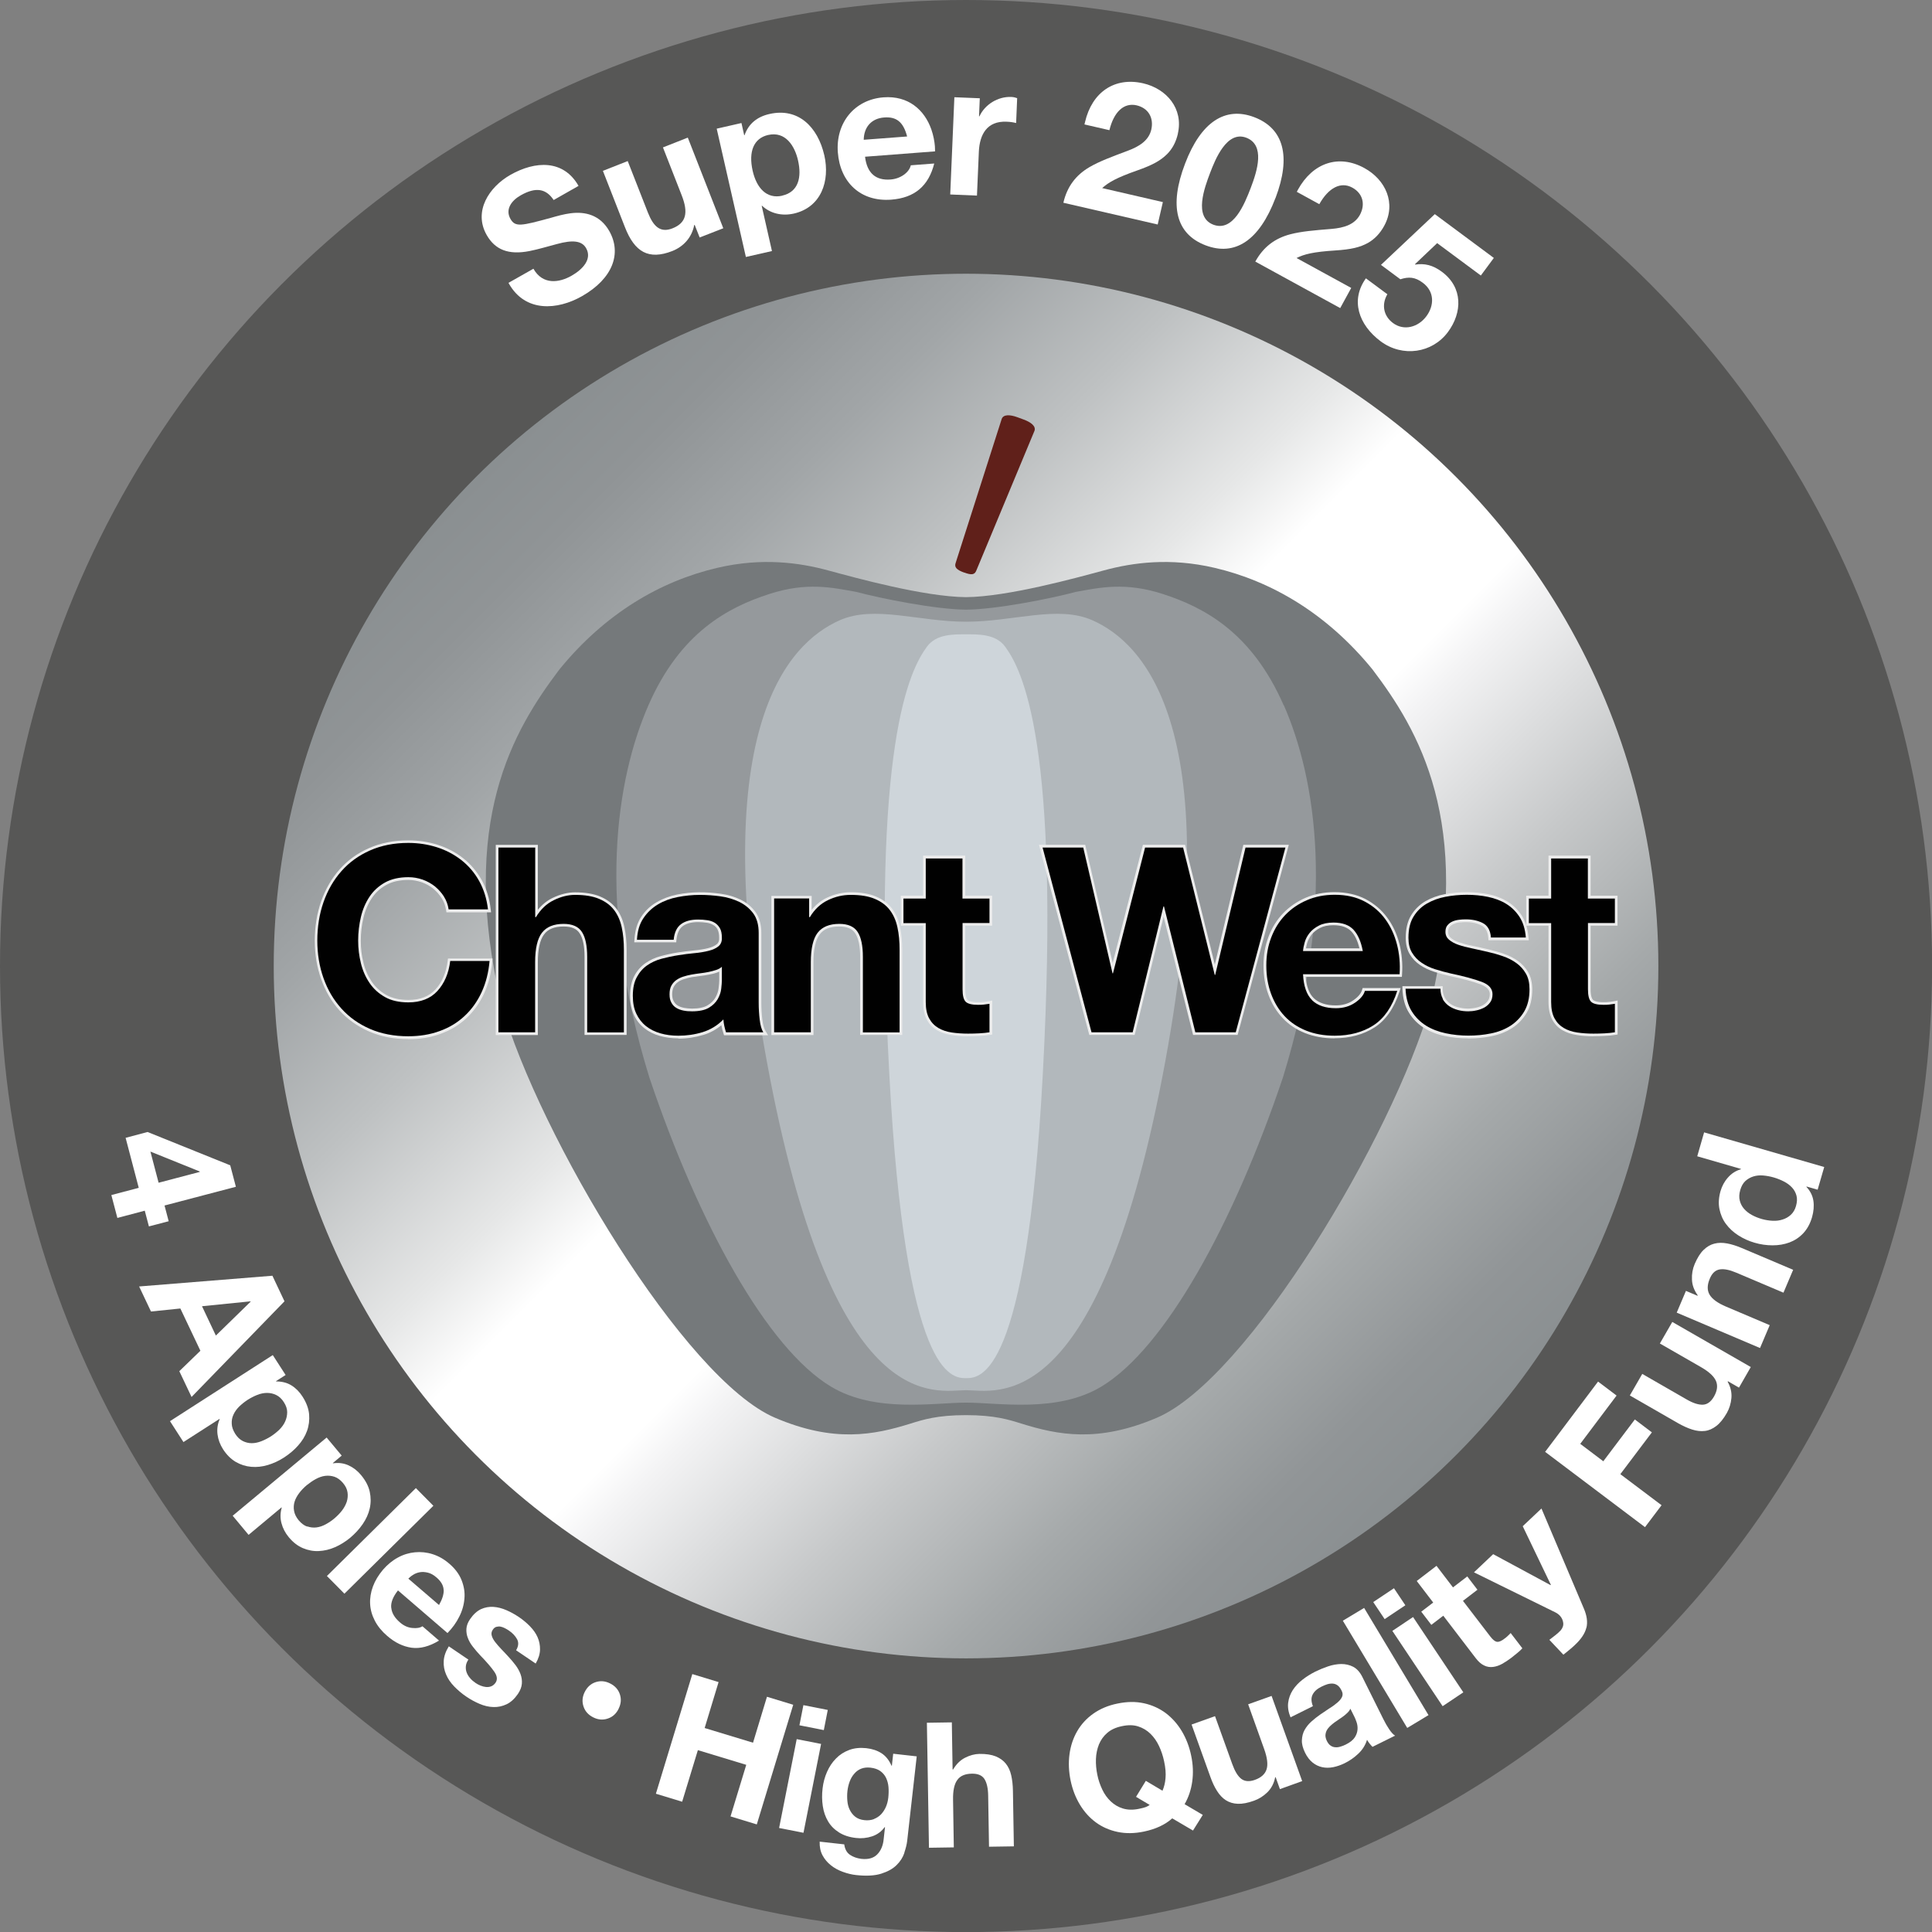
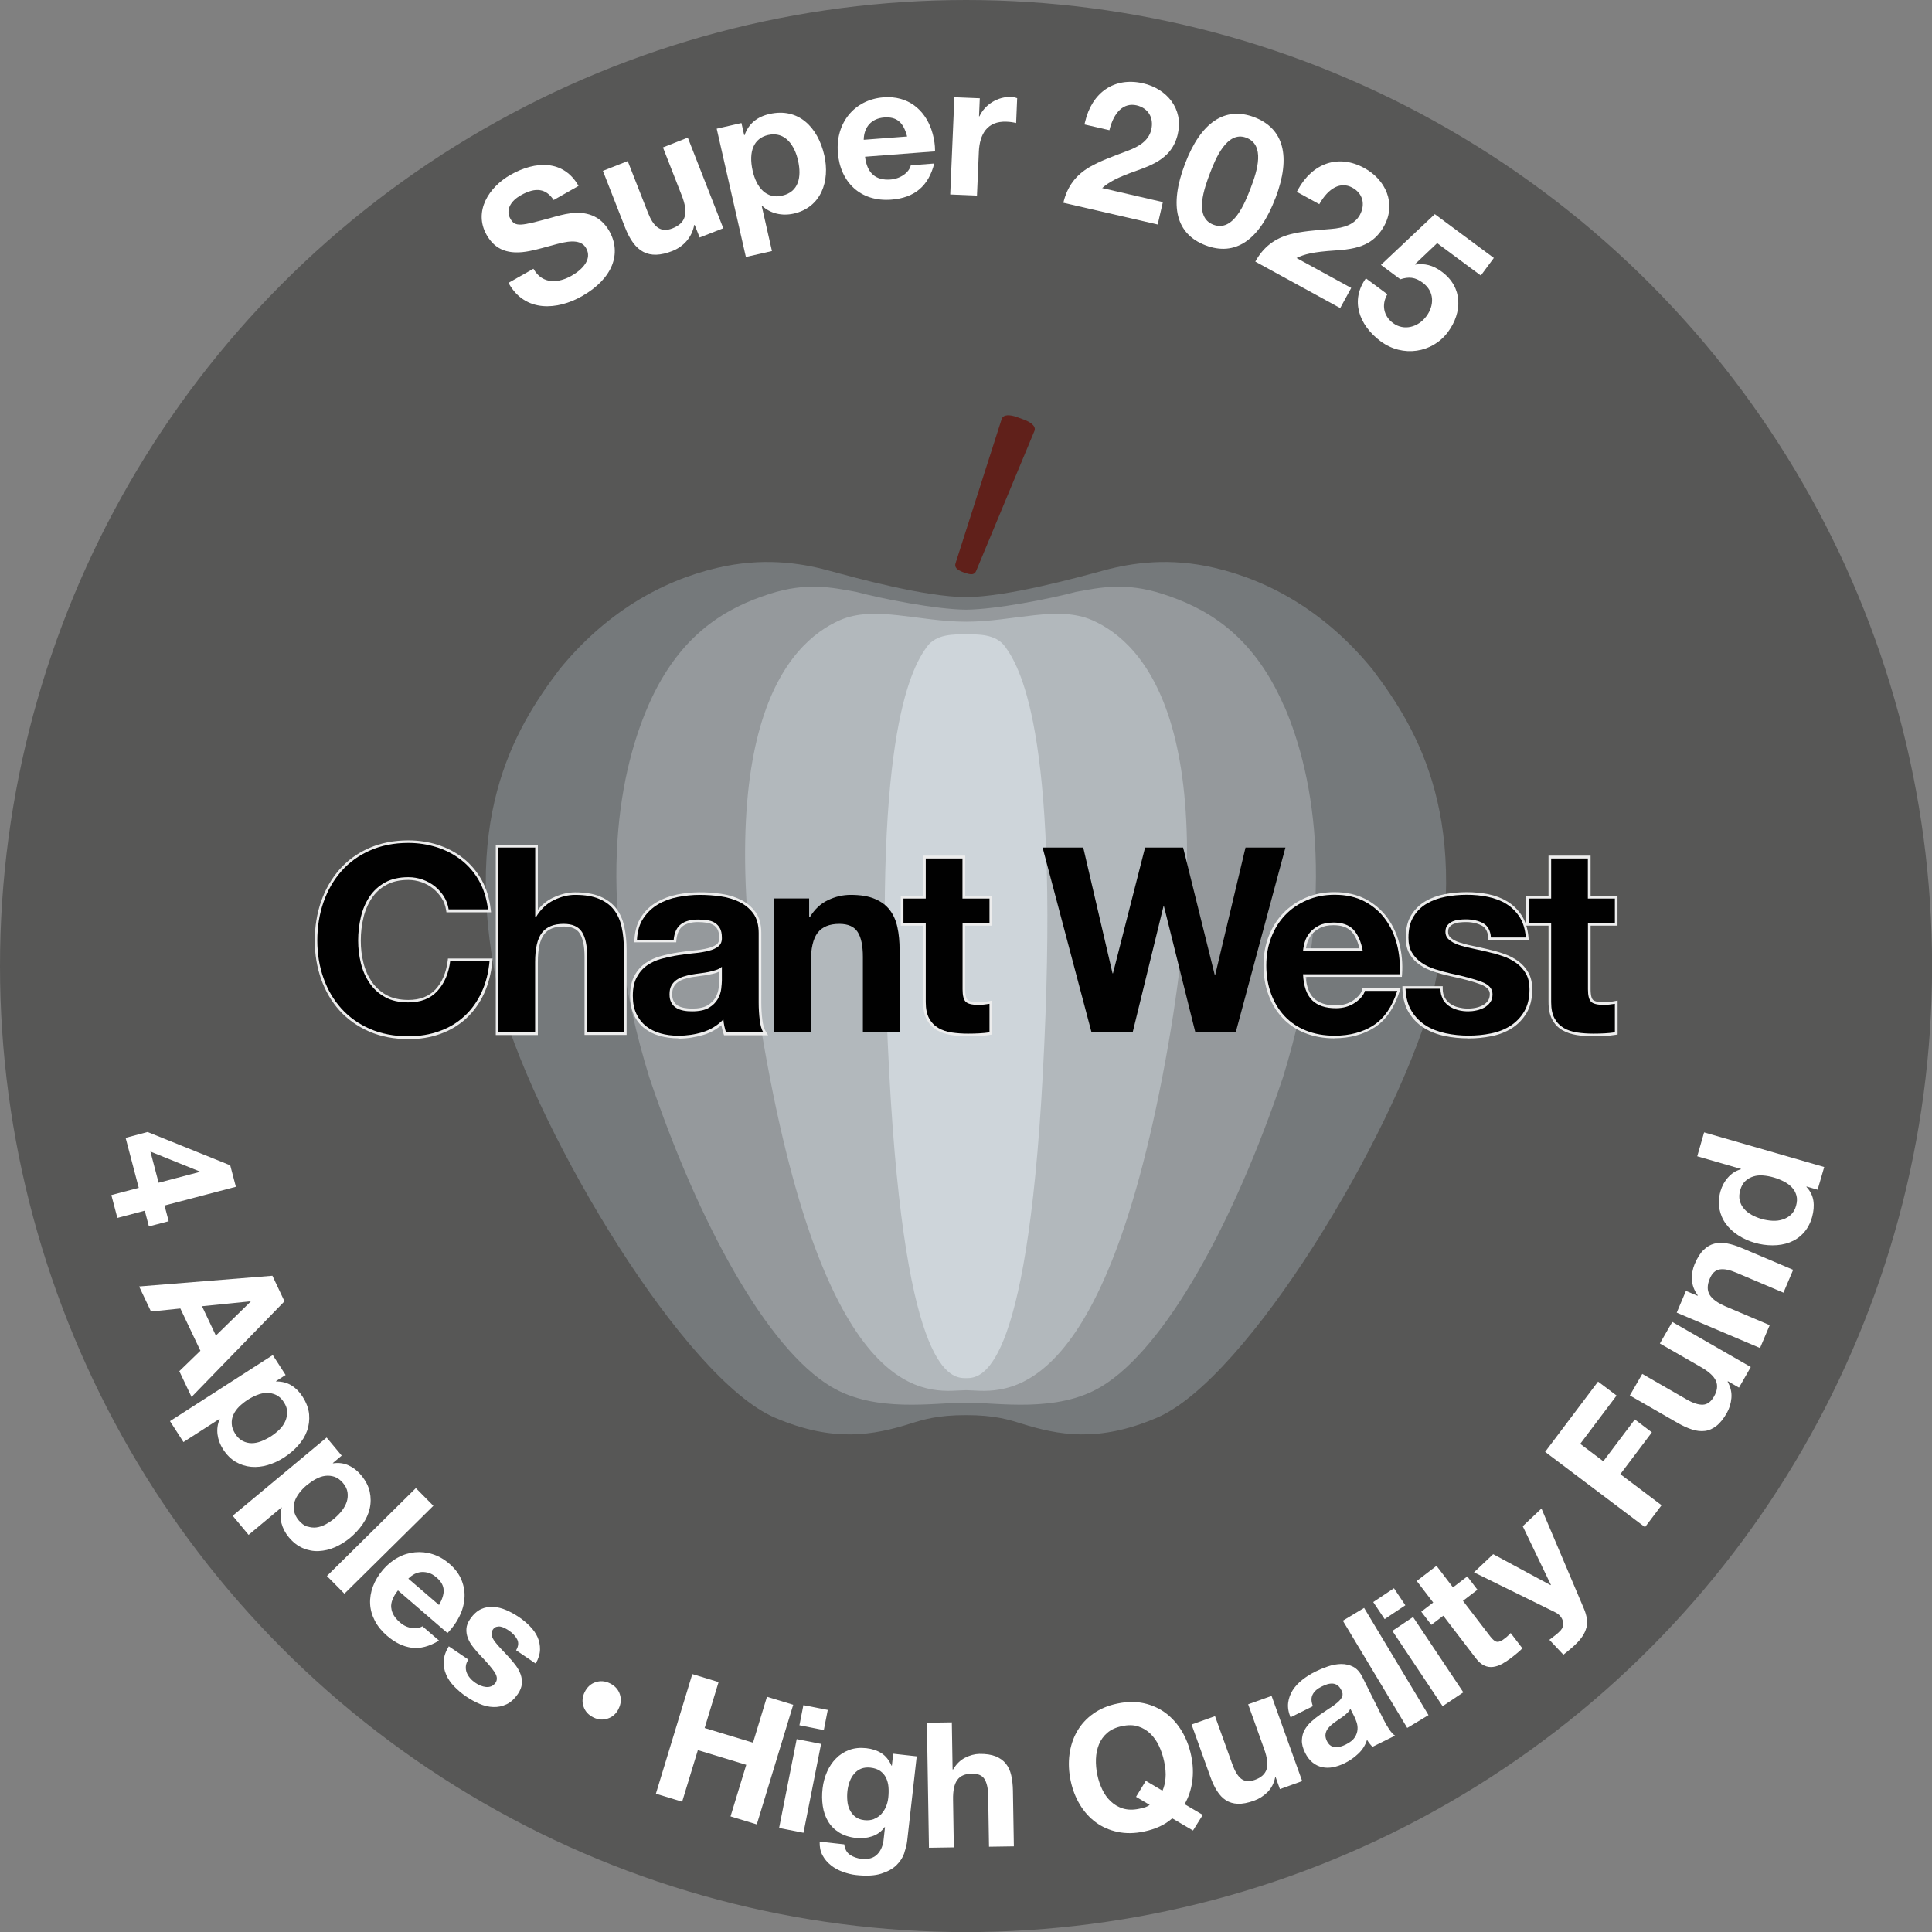
<svg xmlns="http://www.w3.org/2000/svg" id="Layer_1" viewBox="0 0 205.25 205.25">
  <rect x="0" y="0" width="205.25" height="205.25" fill="#808080" stroke="none" />
  <defs>
    <style>
      .cls-1 {
        fill: #75797b;
      }

      .cls-2 {
        fill: #fff;
      }

      .cls-3 {
        fill: #b2b8bc;
      }

      .cls-4 {
        fill: #95999c;
      }

      .cls-5 {
        fill: #60201a;
      }

      .cls-6 {
        fill: #575756;
      }

      .cls-7 {
        fill: #ededed;
      }

      .cls-8 {
        fill: #ced5da;
      }

      .cls-9 {
        fill: #010101;
      }

      .cls-10 {
        fill: url(#linear-gradient);
      }
    </style>
    <linearGradient id="linear-gradient" x1="50.62" y1="50.62" x2="154.63" y2="154.63" gradientUnits="userSpaceOnUse">
      <stop offset="0" stop-color="#8a8f91" />
      <stop offset=".07" stop-color="#909496" />
      <stop offset=".16" stop-color="#a1a5a7" />
      <stop offset=".27" stop-color="#bec1c2" />
      <stop offset=".39" stop-color="#e6e7e7" />
      <stop offset=".45" stop-color="#fff" />
      <stop offset=".57" stop-color="#fff" />
      <stop offset=".6" stop-color="#f3f3f4" />
      <stop offset=".73" stop-color="#c6c8c9" />
      <stop offset=".84" stop-color="#a5a9aa" />
      <stop offset=".93" stop-color="#919597" />
      <stop offset="1" stop-color="#8a8f91" />
    </linearGradient>
  </defs>
  <circle class="cls-6" cx="102.63" cy="102.63" r="102.63" />
-   <circle class="cls-10" cx="102.63" cy="102.63" r="73.55" />
  <path class="cls-1" d="M102.63,63.44c-4.46-.04-11.69-2.04-14.69-2.85-3.03-.82-6.99-1.37-11.71-.27-6.07,1.41-11.95,4.85-16.8,10.8-4.85,6.42-10.75,16.16-6.17,35.56,4.04,14.08,19.45,39.83,29.08,43.94,6.26,2.67,10.49,1.84,14.42.61,1.28-.4,2.8-.89,5.86-.89h0c3.06,0,4.58.49,5.86.89,3.94,1.23,8.16,2.06,14.42-.61,9.64-4.11,25.04-29.85,29.08-43.94,4.58-19.41-1.32-29.15-6.17-35.56-4.85-5.95-10.74-9.39-16.8-10.8-4.72-1.1-8.67-.55-11.71.27-3,.81-10.23,2.81-14.69,2.85" />
  <path class="cls-4" d="M136.37,74.92c-3.38-7.73-8.45-10.4-12.85-11.82-3.97-1.28-6.63-.69-9.22-.22-2.66.71-8.41,1.86-11.67,1.89h0c-3.26-.03-9.01-1.18-11.67-1.89-2.6-.47-5.25-1.06-9.22.22-4.4,1.42-9.47,4.09-12.85,11.82-3.38,7.73-5.62,21,.09,39.53,5.24,15.58,12.53,28.8,19.3,32.86,4.71,2.83,10.95,1.7,14.36,1.7h0c3.41,0,9.65,1.13,14.36-1.7,6.76-4.06,14.05-17.28,19.3-32.86,5.71-18.53,3.47-31.8.09-39.53Z" />
  <path class="cls-3" d="M102.63,147.69c3.17,0,13.81,3.15,20.85-33.26,7.16-37.04-1.99-46.14-7.44-48.54-3.68-1.62-8.38.16-13.41.16h0c-5.03,0-9.73-1.78-13.41-.16-5.44,2.4-14.59,11.49-7.44,48.54,7.03,36.41,17.67,33.26,20.85,33.26" />
  <path class="cls-5" d="M102.43,60.83h0c-.77-.28-1.08-.55-.9-1.04l4.89-15.29c.18-.49.88-.46,1.65-.18l.68.25c.77.28,1.33.71,1.15,1.2l-6.17,14.82c-.18.49-.53.52-1.3.23Z" />
  <path class="cls-8" d="M102.63,146.41c1.53,0,6.42-.12,8.15-32.22,1.9-35.27-2.2-43.03-3.99-45.48-1-1.38-2.88-1.32-4.16-1.32h0c-1.28,0-3.16-.06-4.16,1.32-1.79,2.45-5.89,10.21-3.99,45.48,1.73,32.1,6.61,32.22,8.15,32.22" />
  <g>
    <path class="cls-2" d="M13.34,120.88l2.34-.62,8.78,3.54.6,2.28-7.58,1.99.44,1.67-2.1.55-.44-1.67-2.91.77-.64-2.43,2.91-.77-1.4-5.33ZM21.21,124.45l-5.23-2.11.87,3.31,4.37-1.15v-.05Z" />
    <path class="cls-2" d="M30.23,138.24l-9.88,10.17-1.3-2.74,2.24-2.17-2.13-4.49-3.12.32-1.26-2.66,14.16-1.14,1.28,2.71ZM22.94,141.88l3.69-3.6-.02-.03-5.15.52,1.47,3.11Z" />
    <path class="cls-2" d="M30.35,146.07l-1.03.66.02.03c.61,0,1.15.13,1.62.42.47.29.86.69,1.18,1.19.41.64.64,1.26.7,1.88.05.61-.02,1.2-.22,1.76-.2.56-.52,1.08-.95,1.56-.43.49-.94.91-1.51,1.28-.54.35-1.11.61-1.71.79-.6.18-1.18.24-1.76.19-.58-.05-1.12-.22-1.64-.52-.51-.3-.96-.74-1.35-1.34-.32-.5-.52-1.03-.59-1.58-.07-.55,0-1.09.23-1.62l-.02-.03-3.83,2.46-1.43-2.22,10.92-7.02,1.36,2.11ZM25.79,153.09c.3.15.62.23.95.23.33,0,.67-.07,1.03-.21.35-.14.69-.31,1.02-.52.32-.21.62-.45.89-.71.27-.27.48-.56.62-.88.14-.31.21-.64.21-.98,0-.34-.12-.69-.35-1.05-.23-.37-.51-.62-.82-.77-.31-.15-.63-.22-.97-.22-.34,0-.68.07-1.04.21-.35.14-.7.32-1.03.53-.32.21-.62.45-.89.71-.27.27-.47.55-.61.86-.14.3-.2.62-.18.97.01.34.14.69.36,1.05.23.37.5.62.81.78Z" />
    <path class="cls-2" d="M36.3,154.64l-.94.79.02.03c.61-.09,1.16-.01,1.66.22.5.23.94.57,1.32,1.03.48.58.79,1.17.92,1.77.13.6.13,1.19,0,1.77s-.38,1.13-.75,1.67c-.37.54-.82,1.02-1.34,1.46-.5.41-1.03.74-1.6.99-.57.25-1.14.38-1.72.41s-1.14-.08-1.69-.31-1.05-.62-1.5-1.16c-.38-.46-.64-.96-.78-1.5-.14-.54-.13-1.09.03-1.64l-.02-.03-3.5,2.92-1.69-2.03,9.98-8.31,1.61,1.93ZM32.64,162.16c.32.11.65.15.97.11.33-.04.66-.15.99-.33.33-.18.65-.39.94-.64s.56-.52.79-.82.4-.62.51-.94c.1-.33.13-.66.08-1-.05-.34-.21-.67-.48-.99-.28-.33-.58-.55-.9-.66-.33-.11-.65-.14-.99-.1-.33.04-.67.16-1,.34s-.65.4-.96.65c-.3.25-.56.52-.79.82-.23.3-.4.61-.5.92-.1.32-.12.65-.06.99s.22.67.49,1c.28.33.58.56.9.67Z" />
    <path class="cls-2" d="M46.04,159.97l-9.45,9.34-1.86-1.88,9.45-9.34,1.86,1.88Z" />
    <path class="cls-2" d="M41.57,170.81c.05.55.36,1.07.92,1.55.4.35.84.55,1.3.59.47.05.83-.01,1.09-.18l1.76,1.52c-1.03.63-2.01.88-2.91.76-.91-.13-1.77-.54-2.6-1.26-.57-.49-1.01-1.03-1.31-1.61-.3-.58-.47-1.18-.5-1.79-.03-.61.07-1.23.3-1.85.23-.62.59-1.21,1.07-1.78.47-.54,1-.98,1.58-1.29.58-.32,1.19-.5,1.81-.56.62-.06,1.25,0,1.88.2s1.22.53,1.77,1.01c.62.53,1.06,1.12,1.31,1.76.25.64.36,1.28.3,1.94-.05.66-.23,1.3-.55,1.93-.31.63-.73,1.21-1.25,1.74l-5.26-4.53c-.53.67-.77,1.28-.72,1.83ZM47.13,168.93c-.01-.47-.26-.92-.75-1.34-.32-.28-.63-.45-.94-.52-.3-.07-.59-.09-.85-.04-.26.05-.5.14-.71.28-.21.13-.37.27-.5.4l3.26,2.8c.34-.59.51-1.12.5-1.59Z" />
    <path class="cls-2" d="M49.49,177.02c-.02.24.01.46.09.67.08.21.2.41.37.6.16.19.35.35.57.5.15.11.33.2.52.28.19.08.39.13.58.15s.38,0,.56-.07c.18-.07.34-.2.47-.39.22-.33.17-.72-.15-1.18-.32-.46-.82-1.04-1.49-1.73-.27-.29-.52-.58-.76-.89-.24-.3-.42-.61-.54-.93-.13-.32-.18-.65-.16-.99.02-.34.15-.68.39-1.03.35-.51.74-.86,1.16-1.06.42-.19.86-.27,1.32-.24.46.03.92.15,1.38.35.46.2.91.45,1.34.74.43.29.82.62,1.17.98.35.36.62.74.8,1.15.18.41.27.85.26,1.32-.01.47-.16.96-.46,1.48l-2.08-1.41c.26-.44.29-.83.1-1.18-.19-.34-.47-.65-.86-.91-.12-.08-.26-.17-.42-.25-.15-.08-.31-.14-.46-.17-.15-.03-.3-.02-.45.02-.15.04-.28.14-.39.31-.13.19-.17.4-.11.62.06.22.18.45.36.68.18.23.39.48.65.75.26.26.51.54.77.82.27.29.52.59.75.89.23.31.41.63.53.96.12.33.17.67.14,1.02-.03.35-.17.71-.42,1.08-.36.52-.76.89-1.21,1.1-.45.21-.92.31-1.4.29-.48-.01-.98-.13-1.47-.34-.49-.21-.97-.47-1.42-.78-.46-.31-.88-.67-1.26-1.06s-.67-.81-.86-1.26c-.2-.45-.29-.93-.26-1.43.02-.5.2-1.03.54-1.58l2.08,1.41c-.16.24-.25.47-.27.71Z" />
    <path class="cls-2" d="M65.72,181.54c-.25.51-.63.86-1.14,1.03-.51.18-1.03.14-1.55-.12-.52-.26-.87-.64-1.04-1.16-.17-.51-.13-1.02.13-1.54.26-.52.64-.87,1.15-1.04s1.02-.13,1.54.13c.52.26.87.64,1.04,1.15.17.51.13,1.02-.13,1.54Z" />
    <path class="cls-2" d="M76.34,178.7l-1.48,4.88,5.14,1.56,1.48-4.88,2.79.85-3.87,12.71-2.79-.85,1.67-5.48-5.14-1.56-1.67,5.48-2.79-.85,3.87-12.71,2.79.85Z" />
    <path class="cls-2" d="M87.23,185.27l-1.87,9.44-2.59-.51,1.87-9.44,2.59.51ZM84.93,183.29l.42-2.14,2.59.51-.42,2.14-2.59-.51Z" />
    <path class="cls-2" d="M96.08,196.84c-.16.48-.44.92-.83,1.3-.39.39-.93.69-1.62.91-.69.22-1.58.27-2.68.15-.47-.05-.94-.17-1.41-.34s-.9-.4-1.27-.7c-.37-.29-.67-.65-.89-1.06s-.32-.9-.3-1.45l2.61.29c.07.51.27.88.61,1.11s.74.37,1.21.43c.74.08,1.3-.08,1.69-.48s.62-.95.68-1.63l.14-1.26h-.04c-.34.47-.79.8-1.34.98-.55.18-1.12.24-1.7.17-.72-.08-1.32-.28-1.81-.59-.49-.31-.88-.7-1.16-1.18-.28-.47-.47-1.01-.56-1.62-.09-.6-.1-1.23-.02-1.88.07-.62.23-1.2.47-1.75.24-.55.56-1.03.96-1.43.39-.4.86-.7,1.4-.9s1.14-.26,1.81-.19c.63.07,1.17.25,1.62.54.45.29.8.73,1.06,1.32h.04s.14-1.27.14-1.27l2.5.28-1.01,8.95c-.04.38-.15.81-.31,1.29ZM92.84,193.25c.3-.12.56-.29.77-.51.21-.23.38-.49.51-.79s.21-.63.25-.97c.04-.39.05-.77.02-1.13-.03-.36-.12-.68-.26-.98-.14-.29-.35-.53-.61-.72-.27-.19-.61-.31-1.05-.36-.37-.04-.7,0-.98.11s-.53.29-.73.53c-.21.23-.37.51-.49.83-.12.32-.2.66-.24,1.01-.04.35-.04.69-.01,1.04.03.35.11.67.25.95.14.29.33.54.58.74.25.2.58.33.99.37.37.04.7,0,1-.11Z" />
    <path class="cls-2" d="M101.12,182.98l.08,5h.06c.33-.56.75-.98,1.26-1.24s1.02-.4,1.52-.41c.71-.01,1.29.08,1.74.26.46.19.82.45,1.08.78.27.34.46.75.57,1.24s.17,1.03.18,1.62l.1,5.92-2.64.04-.09-5.43c-.01-.79-.15-1.38-.4-1.77-.26-.39-.7-.57-1.33-.56-.72.01-1.24.23-1.55.67-.32.43-.47,1.14-.45,2.12l.08,5.04-2.64.04-.22-13.28,2.64-.04Z" />
    <path class="cls-2" d="M124.53,193.18c-.76.68-1.76,1.14-3,1.4-1,.21-1.93.22-2.79.04s-1.64-.52-2.31-1.01c-.67-.49-1.24-1.12-1.7-1.88-.46-.76-.79-1.61-.99-2.56-.2-.97-.24-1.9-.12-2.8s.39-1.71.81-2.44.99-1.36,1.71-1.87,1.58-.88,2.58-1.08c1.01-.21,1.94-.22,2.81-.03.86.19,1.63.54,2.31,1.04.67.51,1.24,1.14,1.71,1.92.46.77.8,1.64,1,2.62.2.95.23,1.86.11,2.73s-.39,1.68-.81,2.41l1.93,1.14-1.04,1.66-2.18-1.28ZM123.49,190.26c.17-.38.29-.83.33-1.34.05-.52,0-1.12-.15-1.81-.12-.57-.3-1.11-.54-1.62-.24-.51-.54-.94-.91-1.3-.37-.36-.8-.62-1.3-.78-.5-.16-1.07-.17-1.72-.03-.64.13-1.17.37-1.56.71-.4.34-.69.75-.89,1.23-.19.48-.3.99-.32,1.55-.02.56.03,1.12.15,1.69.11.55.29,1.06.52,1.55.23.49.53.91.9,1.26.37.35.8.61,1.3.76s1.07.17,1.72.03c.3-.06.53-.12.69-.18s.3-.13.43-.23l-1.45-.86,1.04-1.7,1.75,1.04Z" />
    <path class="cls-2" d="M135.97,190.06l-.45-1.26-.05.02c-.13.64-.4,1.16-.82,1.58-.42.41-.89.71-1.42.9-.67.24-1.24.35-1.73.33-.49-.02-.91-.15-1.27-.38-.36-.23-.67-.56-.94-.99-.27-.42-.5-.92-.7-1.48l-2-5.57,2.49-.89,1.84,5.11c.27.75.58,1.26.95,1.55.37.28.85.32,1.44.11.68-.24,1.09-.62,1.25-1.13.16-.51.07-1.23-.26-2.15l-1.7-4.75,2.49-.89,3.25,9.05-2.36.85Z" />
    <path class="cls-2" d="M137.12,182.49c-.24-.57-.33-1.1-.27-1.59.06-.49.23-.94.49-1.35.27-.41.61-.78,1.04-1.11.42-.33.88-.61,1.35-.85.43-.21.89-.4,1.36-.56.47-.16.94-.24,1.39-.25.46,0,.88.09,1.27.29.39.2.72.56.98,1.08l2.23,4.48c.19.39.4.75.62,1.08.22.33.43.56.63.68l-2.4,1.19c-.11-.11-.21-.23-.31-.35s-.19-.26-.27-.4c-.18.58-.49,1.07-.93,1.48-.43.41-.92.75-1.45,1.01-.41.2-.82.34-1.22.42-.41.08-.79.08-1.16,0-.37-.08-.71-.24-1.02-.49-.31-.25-.58-.59-.8-1.04-.24-.49-.36-.93-.34-1.34s.11-.77.29-1.09c.18-.32.42-.62.72-.89.3-.27.62-.52.95-.75s.66-.45.98-.66c.33-.2.61-.41.84-.61s.4-.4.49-.61.07-.43-.06-.67c-.13-.26-.27-.44-.43-.55-.16-.11-.33-.17-.51-.18-.18-.01-.37.01-.57.07-.2.06-.4.15-.61.25-.47.23-.78.51-.95.85-.17.33-.16.74.03,1.23l-2.37,1.18ZM143.46,181.53c-.06.14-.15.27-.27.39-.12.12-.27.25-.42.37-.16.12-.32.24-.5.35-.18.12-.35.24-.53.37-.16.12-.31.25-.46.39-.14.14-.26.29-.34.45s-.12.33-.13.51c0,.18.05.39.16.61.11.21.23.37.38.47.15.11.31.17.49.18.17.02.36,0,.55-.06.19-.05.39-.13.57-.22.47-.23.79-.49.97-.77.18-.28.27-.56.29-.84s-.02-.53-.1-.77c-.08-.24-.16-.42-.22-.55l-.44-.88Z" />
    <path class="cls-2" d="M144.92,170.82l6.84,11.39-2.26,1.36-6.84-11.39,2.26-1.36Z" />
    <path class="cls-2" d="M147.1,172.01l-1.21-1.81,2.2-1.47,1.21,1.81-2.2,1.47ZM150.12,171.79l5.34,8-2.2,1.47-5.34-8,2.2-1.47Z" />
    <path class="cls-2" d="M155.89,167.49l1.07,1.4-1.54,1.18,2.9,3.78c.27.35.51.55.72.57.21.03.49-.09.84-.37.12-.09.23-.18.33-.28.1-.09.19-.19.28-.28l1.24,1.62c-.15.17-.34.34-.55.51-.21.17-.42.34-.62.5-.33.25-.65.46-.97.64-.32.18-.65.29-.97.33-.32.04-.63,0-.94-.15-.31-.14-.61-.4-.9-.78l-3.45-4.51-1.27.97-1.07-1.4,1.27-.97-1.75-2.29,2.1-1.61,1.75,2.29,1.54-1.18Z" />
    <path class="cls-2" d="M168.53,172.92c-.14.59-.54,1.2-1.2,1.82-.2.19-.4.37-.61.54-.21.17-.42.34-.63.51l-1.49-1.58c.2-.15.4-.31.61-.47.21-.16.4-.33.58-.52.23-.26.32-.54.28-.83s-.16-.53-.35-.74c-.14-.15-.31-.27-.49-.36l-8.64-4.25,2.04-1.93,6.1,3.29.03-.03-2.99-6.23,1.99-1.88,4.5,10.62c.33.76.42,1.44.28,2.04Z" />
    <path class="cls-2" d="M169.78,146.78l1.96,1.48-3.86,5.13,2.45,1.85,3.35-4.44,1.81,1.37-3.35,4.44,4.38,3.3-1.76,2.33-10.61-8,5.62-7.46Z" />
    <path class="cls-2" d="M184.73,147.41l-1.16-.67-.03.05c.32.57.45,1.15.4,1.73s-.22,1.12-.49,1.6c-.35.61-.72,1.07-1.11,1.37-.39.3-.79.48-1.22.53s-.88,0-1.35-.15c-.48-.15-.97-.38-1.49-.67l-5.13-2.95,1.32-2.29,4.71,2.71c.69.4,1.26.58,1.73.56.46-.02.85-.3,1.17-.85.36-.62.43-1.18.22-1.67-.21-.49-.74-.98-1.59-1.47l-4.37-2.51,1.32-2.29,8.34,4.79-1.25,2.18Z" />
    <path class="cls-2" d="M179.11,137.14l1.23.52.02-.05c-.38-.53-.59-1.08-.61-1.67-.03-.59.07-1.14.29-1.66.28-.65.59-1.15.94-1.49.35-.34.74-.57,1.15-.67.42-.11.87-.11,1.36-.02.49.09,1.01.26,1.56.49l5.45,2.31-1.03,2.43-5-2.12c-.73-.31-1.32-.43-1.78-.35-.46.08-.81.4-1.05.99-.28.66-.29,1.23-.02,1.69.27.46.85.89,1.75,1.27l4.64,1.97-1.03,2.43-8.85-3.76.98-2.31Z" />
    <path class="cls-2" d="M191.91,126.09c.41.44.66.94.74,1.48.08.55.03,1.12-.14,1.73-.2.69-.51,1.26-.93,1.71-.42.45-.91.77-1.46.98-.56.21-1.16.31-1.8.31-.65,0-1.29-.09-1.93-.28-.62-.18-1.19-.44-1.72-.78-.53-.34-.96-.74-1.31-1.21s-.57-1-.69-1.58-.08-1.22.11-1.9c.16-.55.42-1.04.8-1.46.38-.43.83-.72,1.37-.87v-.04s-4.64-1.34-4.64-1.34l.73-2.54,12.76,3.68-.7,2.41-1.18-.34v.04ZM187.32,124.88c-.37-.03-.72,0-1.04.1-.32.1-.6.26-.85.48-.25.23-.43.55-.55.96-.12.42-.14.79-.05,1.13.08.33.24.63.46.88s.5.47.83.65.68.32,1.07.43c.36.1.73.16,1.11.18.38.02.74-.02,1.07-.13.33-.1.63-.27.88-.5.25-.23.44-.54.55-.93.12-.42.14-.79.05-1.12s-.25-.62-.48-.86c-.23-.25-.52-.46-.85-.63s-.7-.32-1.08-.43c-.38-.11-.76-.18-1.13-.21Z" />
  </g>
  <g>
    <g>
      <path class="cls-7" d="M43.38,110.39c-1.54,0-2.94-.27-4.17-.81-1.23-.54-2.29-1.29-3.14-2.23-.85-.94-1.5-2.06-1.95-3.33-.45-1.26-.68-2.64-.68-4.09s.23-2.9.68-4.18c.45-1.28,1.11-2.42,1.95-3.38.85-.96,1.9-1.73,3.14-2.27,1.23-.55,2.64-.82,4.17-.82,1.1,0,2.17.16,3.15.48.99.32,1.89.79,2.67,1.41.79.62,1.44,1.39,1.96,2.3.51.91.84,1.96.97,3.13l.04.32h-4.74l-.04-.24c-.07-.46-.22-.88-.46-1.25-.24-.38-.54-.72-.9-1.02-.36-.29-.77-.52-1.22-.68-.46-.16-.94-.25-1.43-.25-.92,0-1.7.18-2.34.53-.64.35-1.16.83-1.55,1.42-.4.6-.7,1.3-.88,2.07-.19.78-.28,1.6-.28,2.44s.09,1.58.28,2.34c.18.75.48,1.42.88,2.01.4.58.92,1.06,1.55,1.41.63.35,1.42.53,2.34.53,1.25,0,2.19-.37,2.89-1.12.7-.76,1.13-1.78,1.29-3.03l.03-.25h4.74l-.03.31c-.11,1.25-.41,2.4-.88,3.42-.47,1.02-1.11,1.9-1.88,2.62-.78.72-1.7,1.28-2.74,1.65-1.04.38-2.19.57-3.42.57ZM43.38,89.85c-1.46,0-2.78.26-3.94.77-1.16.51-2.15,1.23-2.94,2.13-.8.9-1.42,1.98-1.84,3.19-.43,1.22-.64,2.56-.64,3.99s.22,2.71.64,3.91c.42,1.2,1.04,2.25,1.84,3.14.79.88,1.78,1.58,2.94,2.09s2.48.76,3.94.76c1.17,0,2.26-.18,3.23-.53.97-.35,1.82-.87,2.54-1.54.72-.67,1.31-1.49,1.75-2.44.4-.87.67-1.86.79-2.92h-3.62c-.2,1.26-.67,2.3-1.4,3.1-.79.86-1.9,1.3-3.3,1.3-1.02,0-1.9-.2-2.61-.6-.71-.39-1.3-.93-1.75-1.59-.44-.65-.76-1.38-.96-2.19-.2-.8-.3-1.63-.3-2.47s.1-1.74.3-2.57c.2-.84.52-1.59.96-2.25.45-.67,1.03-1.21,1.75-1.6.72-.4,1.6-.6,2.61-.6.56,0,1.1.09,1.62.28.51.18.98.44,1.39.77.41.33.75.72,1.02,1.16.23.38.4.79.49,1.23h3.62c-.14-.97-.43-1.84-.86-2.6-.48-.84-1.08-1.56-1.81-2.13-.73-.57-1.57-1.02-2.5-1.32-.93-.3-1.93-.45-2.98-.45Z" />
      <path class="cls-7" d="M66.57,109.95h-4.47v-8.31c0-1.11-.17-1.95-.51-2.47-.31-.5-.87-.74-1.71-.74-.98,0-1.66.27-2.08.84-.44.58-.66,1.57-.66,2.95v7.74h-4.47v-20.2h4.47v6.9c.44-.55.97-.98,1.57-1.27.81-.39,1.61-.59,2.38-.59,1.08,0,1.98.15,2.68.45.71.3,1.28.73,1.7,1.27.41.54.7,1.19.86,1.96.16.74.24,1.57.24,2.47v9.03ZM62.66,109.39h3.34v-8.46c0-.85-.08-1.64-.23-2.35-.15-.68-.4-1.26-.76-1.73-.35-.46-.85-.83-1.47-1.09-.63-.27-1.46-.4-2.46-.4-.69,0-1.4.18-2.13.54-.72.35-1.31.92-1.78,1.69l-.08.14h-.53v-7.4h-3.34v19.07h3.34v-7.17c0-1.53.25-2.6.77-3.29.53-.7,1.38-1.06,2.54-1.06,1.03,0,1.77.34,2.19,1,.4.63.6,1.54.6,2.78v7.75Z" />
      <path class="cls-7" d="M72.06,110.31c-.7,0-1.36-.09-1.97-.26-.62-.17-1.17-.45-1.64-.82-.47-.37-.85-.85-1.11-1.42-.26-.57-.4-1.25-.4-2.02,0-.85.16-1.57.46-2.13.3-.56.7-1.01,1.19-1.35.48-.33,1.02-.58,1.63-.74.59-.16,1.19-.29,1.78-.38.57-.09,1.16-.16,1.75-.22.55-.05,1.05-.13,1.47-.24.4-.1.71-.24.93-.42.19-.15.27-.38.25-.69,0-.38-.06-.68-.17-.88-.11-.21-.26-.36-.45-.47-.2-.12-.43-.2-.69-.24-.29-.04-.6-.07-.93-.07-.7,0-1.26.15-1.64.44-.37.28-.59.77-.66,1.45l-.02.26h-4.46l.02-.3c.06-.96.3-1.78.73-2.42.42-.64.97-1.16,1.63-1.54.65-.38,1.39-.66,2.19-.82,1.51-.3,3.04-.3,4.62-.08.76.11,1.46.31,2.09.62.64.31,1.18.75,1.59,1.31.42.57.63,1.33.63,2.25v7.4c0,.63.04,1.24.11,1.81.07.54.18.95.34,1.21l.27.43h-4.68l-.06-.19c-.08-.23-.14-.47-.19-.71-.01-.06-.02-.11-.03-.17-.56.47-1.2.82-1.9,1.03-.87.26-1.77.4-2.67.4ZM74.15,97.4c.36,0,.7.02,1.02.07.34.05.64.16.9.31.27.16.49.39.65.68.16.29.24.67.24,1.14.02.48-.13.87-.46,1.14-.29.24-.68.42-1.16.54-.45.11-.97.2-1.55.25-.58.06-1.15.13-1.72.22-.57.09-1.15.21-1.72.36-.54.15-1.03.37-1.45.66-.41.29-.75.67-1.01,1.15-.26.48-.39,1.1-.39,1.86,0,.69.12,1.29.34,1.78.23.49.55.9.95,1.22.41.32.89.57,1.44.72,1.29.36,2.89.3,4.32-.14.79-.24,1.49-.67,2.08-1.27l.44-.45.05.62c.02.23.05.45.09.67.03.15.07.3.11.45h3.31c-.1-.27-.17-.61-.22-1-.07-.59-.11-1.22-.11-1.88v-7.4c0-.79-.18-1.44-.52-1.91-.36-.48-.82-.86-1.38-1.14-.58-.28-1.22-.47-1.92-.57-1.51-.21-2.98-.21-4.43.08-.74.15-1.42.4-2.02.75-.58.34-1.07.8-1.45,1.37-.33.49-.54,1.11-.62,1.84h3.35c.11-.72.4-1.25.85-1.59.49-.37,1.15-.55,1.98-.55ZM73.51,107.72c-.33,0-.65-.03-.96-.09-.32-.06-.62-.17-.87-.33-.26-.17-.47-.39-.62-.67-.15-.28-.23-.62-.23-1.01s.08-.76.23-1.04c.15-.27.35-.5.59-.68.23-.17.51-.31.82-.41.3-.1.6-.17.9-.23.32-.06.64-.1.95-.14.3-.04.59-.08.87-.14.27-.05.53-.12.76-.2.21-.07.38-.17.52-.29l.47-.42v2.09c0,.23-.02.53-.07.91-.05.4-.19.8-.41,1.19-.23.4-.57.75-1.04,1.03-.47.29-1.1.43-1.93.43ZM76.39,103.23c-.08.04-.16.07-.24.1-.26.09-.54.16-.83.21-.29.06-.59.1-.91.14-.31.04-.61.08-.92.13-.27.05-.55.12-.83.21-.25.08-.48.19-.66.33-.18.13-.32.3-.43.5-.1.2-.16.46-.16.77,0,.3.05.55.16.74.11.2.24.35.42.46.19.12.42.2.67.25.27.05.56.08.86.08.71,0,1.27-.12,1.64-.34.38-.23.66-.5.84-.82.18-.32.3-.65.34-.98.04-.36.07-.64.07-.84v-.94Z" />
-       <path class="cls-7" d="M95.85,109.95h-4.47v-8.31c0-1.11-.17-1.95-.51-2.47-.31-.5-.87-.74-1.71-.74-.98,0-1.66.27-2.08.84-.44.58-.66,1.57-.66,2.95v7.74h-4.47v-14.78h4.28v1.48c.45-.55.98-.98,1.6-1.28.82-.39,1.68-.59,2.54-.59,1.08,0,1.98.15,2.68.45.71.3,1.28.73,1.7,1.27.41.54.7,1.19.86,1.96.16.74.24,1.57.24,2.47v9.03ZM91.95,109.39h3.34v-8.46c0-.85-.08-1.64-.23-2.35-.15-.68-.4-1.26-.76-1.73-.35-.46-.85-.83-1.47-1.09-.63-.27-1.46-.4-2.46-.4-.78,0-1.55.18-2.3.54-.73.35-1.34.92-1.8,1.69l-.08.14h-.53v-1.98h-3.14v13.65h3.34v-7.17c0-1.53.25-2.6.77-3.29.53-.7,1.38-1.06,2.54-1.06,1.03,0,1.77.34,2.19,1,.4.63.6,1.54.6,2.78v7.75Z" />
      <path class="cls-7" d="M102.83,110.09c-.61,0-1.21-.04-1.76-.13-.57-.09-1.09-.26-1.53-.52-.46-.26-.82-.64-1.08-1.13-.26-.48-.39-1.11-.39-1.87v-8.1h-2.37v-3.18h2.37v-4.26h4.47v4.26h2.86v3.18h-2.86v6.76c0,.76.16,1.03.25,1.12.09.09.36.25,1.12.25.21,0,.41,0,.61-.03.19-.02.37-.04.55-.08l.34-.07v3.61l-.24.04c-.34.06-.72.09-1.13.11-.41.02-.81.03-1.2.03ZM96.27,97.78h2.37v8.67c0,.66.11,1.2.32,1.6.21.4.5.69.87.91.38.22.83.37,1.33.45.87.13,1.83.14,2.85.09.3-.01.58-.04.83-.07v-2.45c-.09.01-.18.02-.27.03-.21.02-.43.03-.66.03-.74,0-1.24-.13-1.52-.41-.28-.28-.41-.78-.41-1.52v-7.32h2.86v-2.04h-2.86v-4.26h-3.34v4.26h-2.37v2.04Z" />
-       <path class="cls-7" d="M131.48,109.95h-4.73l-3.13-12.58-3.08,12.58h-4.81l-.06-.21-5.29-19.99h4.91l2.92,12.56,3.21-12.56h4.48l3.16,12.72,3.03-12.72h4.83l-.1.36-5.34,19.84ZM127.2,109.39h3.85l5.13-19.07h-3.64l-3.22,13.53h-.45l-.11-.21-3.3-13.31h-3.6l-3.41,13.37h-.45l-.11-.22-3.06-13.15h-3.72l5.05,19.07h3.93l3.27-13.37h.44l.11.21,3.27,13.15Z" />
      <path class="cls-7" d="M141.77,110.31c-1.15,0-2.2-.19-3.13-.56-.93-.37-1.74-.91-2.38-1.6-.65-.69-1.15-1.51-1.5-2.46-.35-.94-.53-1.99-.53-3.12s.18-2.13.54-3.07c.36-.95.88-1.78,1.54-2.47.66-.69,1.47-1.25,2.39-1.65.92-.4,1.95-.6,3.07-.6,1.25,0,2.36.25,3.29.73.93.49,1.71,1.15,2.31,1.97.6.81,1.03,1.75,1.3,2.79.26,1.03.36,2.13.28,3.25l-.02.26h-10.22c.09,1.03.37,1.79.86,2.26.53.51,1.31.77,2.33.77.72,0,1.36-.18,1.87-.54.51-.35.82-.72.93-1.1l.06-.2h4.04l-.12.37c-.57,1.76-1.46,3.04-2.65,3.81-1.18.76-2.62,1.15-4.28,1.15ZM141.77,95.35c-1.04,0-2,.19-2.84.55-.85.37-1.59.88-2.2,1.52-.61.64-1.09,1.41-1.42,2.28-.33.88-.5,1.84-.5,2.87s.17,2.05.49,2.93c.32.88.79,1.64,1.38,2.27.59.63,1.33,1.12,2.18,1.46.86.34,1.84.52,2.92.52,1.55,0,2.89-.36,3.97-1.06.99-.64,1.76-1.69,2.29-3.14h-2.84c-.18.43-.55.83-1.08,1.2-.61.43-1.35.64-2.2.64-1.17,0-2.09-.31-2.73-.93-.64-.62-.99-1.61-1.05-2.94v-.3s10.27,0,10.27,0c.04-.97-.05-1.92-.28-2.81-.25-.97-.65-1.84-1.21-2.6-.55-.75-1.26-1.35-2.12-1.8-.85-.44-1.87-.67-3.03-.67ZM145.11,101.32h-7l.02-.3c.02-.29.08-.63.19-.99.11-.38.3-.75.57-1.09.27-.34.64-.63,1.08-.86.45-.23,1.02-.35,1.68-.35,1.03,0,1.82.29,2.34.86h0c.5.55.85,1.36,1.04,2.4l.06.33ZM138.73,100.75h5.69c-.18-.77-.46-1.37-.84-1.78h0c-.41-.45-1.06-.68-1.92-.68-.57,0-1.05.1-1.42.29-.37.19-.67.43-.9.71-.22.28-.38.58-.47.89-.06.2-.1.4-.13.57Z" />
      <path class="cls-7" d="M155.96,110.31c-.84,0-1.67-.08-2.48-.25-.82-.17-1.56-.46-2.2-.86-.65-.41-1.19-.95-1.6-1.62-.42-.67-.65-1.52-.69-2.52v-.29s4.28,0,4.28,0v.28c0,.37.08.69.22.94h0c.15.27.35.48.59.65.24.17.53.3.86.38.57.14,1.17.18,1.85.04.27-.06.52-.15.75-.27.21-.12.39-.27.53-.47.13-.18.2-.42.2-.7,0-.17,0-.68-.99-1.05-.76-.29-1.84-.58-3.22-.87-.59-.13-1.16-.29-1.69-.46-.56-.18-1.07-.42-1.51-.72-.46-.31-.83-.7-1.1-1.16-.28-.47-.42-1.05-.42-1.73,0-.96.19-1.77.58-2.4.38-.62.89-1.12,1.52-1.49.61-.35,1.31-.61,2.07-.75,1.51-.28,3.13-.28,4.61.01.75.15,1.44.42,2.03.78.6.37,1.11.87,1.51,1.48.4.62.64,1.4.72,2.32l.03.31h-4.28l-.02-.26c-.05-.65-.28-1.08-.7-1.3-.62-.32-1.37-.44-2.37-.33-.23.02-.43.08-.62.16-.17.08-.31.18-.43.32-.1.12-.15.29-.15.52,0,.27.09.47.29.64.23.2.53.36.91.48.4.13.87.26,1.38.36.53.11,1.08.23,1.63.36.57.13,1.14.29,1.69.48.56.19,1.07.45,1.52.77.45.33.82.73,1.1,1.22.28.49.42,1.1.42,1.8,0,.98-.2,1.82-.6,2.5-.4.67-.92,1.21-1.56,1.62-.63.4-1.36.69-2.17.85-.79.16-1.61.24-2.43.24ZM149.58,105.33c.06.77.26,1.42.58,1.95.37.59.85,1.08,1.42,1.44.58.36,1.26.63,2.01.79,1.52.32,3.15.32,4.69.01.74-.15,1.41-.41,1.98-.77.56-.36,1.03-.84,1.38-1.43.35-.58.52-1.33.52-2.21,0-.61-.12-1.12-.35-1.52-.24-.41-.55-.76-.94-1.04-.4-.28-.86-.52-1.37-.69-.53-.18-1.08-.33-1.64-.46-.55-.13-1.09-.25-1.62-.36-.54-.11-1.02-.24-1.45-.38-.45-.15-.82-.35-1.1-.59-.32-.27-.48-.63-.48-1.07,0-.36.1-.66.29-.88.17-.21.39-.37.64-.47.24-.1.5-.17.78-.2,1.13-.12,1.97.01,2.69.39.54.28.87.78.98,1.5h3.14c-.09-.69-.29-1.28-.6-1.75-.35-.54-.8-.98-1.33-1.3-.54-.33-1.16-.57-1.85-.71-1.4-.28-2.95-.28-4.39-.01-.7.13-1.33.36-1.89.68-.54.31-.98.75-1.32,1.29-.33.54-.5,1.25-.5,2.11,0,.57.12,1.05.34,1.44.23.39.55.72.93.98.4.27.86.49,1.37.65.52.17,1.07.32,1.64.45,1.4.29,2.51.59,3.3.89.9.34,1.35.87,1.35,1.58,0,.41-.1.75-.3,1.03-.19.26-.43.48-.71.63-.27.15-.58.26-.9.33-.76.16-1.46.12-2.11-.04-.39-.1-.74-.26-1.04-.47-.31-.22-.56-.5-.76-.83h0c-.16-.27-.25-.59-.29-.94h-3.14Z" />
      <path class="cls-7" d="M169.27,110.09c-.61,0-1.21-.04-1.76-.13-.57-.09-1.09-.26-1.53-.52-.46-.26-.82-.64-1.08-1.13-.26-.48-.39-1.11-.39-1.87v-8.1h-2.37v-3.18h2.37v-4.26h4.47v4.26h2.86v3.18h-2.86v6.76c0,.76.16,1.03.25,1.12.09.09.36.25,1.12.25.21,0,.41,0,.61-.03.19-.02.37-.04.55-.08l.34-.07v3.61l-.24.04c-.34.06-.72.09-1.13.11-.41.02-.81.03-1.2.03ZM162.71,97.78h2.37v8.67c0,.66.11,1.2.32,1.6.21.4.5.69.87.91.38.22.83.37,1.33.45.87.13,1.83.14,2.85.09.3-.01.58-.04.83-.07v-2.45c-.09.01-.18.02-.27.03-.21.02-.43.03-.66.03-.74,0-1.24-.13-1.52-.41-.28-.28-.41-.78-.41-1.52v-7.32h2.86v-2.04h-2.86v-4.26h-3.34v4.26h-2.37v2.04Z" />
    </g>
    <g>
      <path class="cls-9" d="M47.18,95.27c-.26-.41-.58-.77-.96-1.09-.39-.31-.82-.55-1.31-.73-.49-.17-.99-.26-1.53-.26-.97,0-1.8.19-2.47.56-.68.38-1.23.88-1.65,1.51-.42.63-.73,1.35-.92,2.16s-.29,1.64-.29,2.5.1,1.63.29,2.41.5,1.48.92,2.1c.42.62.97,1.12,1.65,1.5.68.38,1.5.56,2.47.56,1.32,0,2.35-.4,3.09-1.21.74-.81,1.2-1.87,1.36-3.19h4.18c-.11,1.23-.39,2.34-.85,3.33-.46.99-1.06,1.83-1.82,2.53-.75.7-1.63,1.23-2.64,1.59-1.01.37-2.12.55-3.33.55-1.5,0-2.86-.26-4.06-.78-1.2-.52-2.21-1.24-3.04-2.16-.83-.92-1.46-1.99-1.9-3.23-.44-1.24-.66-2.57-.66-4s.22-2.83.66-4.08c.44-1.26,1.07-2.35,1.9-3.29s1.84-1.67,3.04-2.2c1.2-.53,2.55-.8,4.06-.8,1.08,0,2.1.16,3.07.47s1.82.77,2.58,1.36c.76.6,1.39,1.33,1.88,2.21s.81,1.89.94,3.02h-4.18c-.07-.49-.24-.95-.5-1.36Z" />
      <path class="cls-9" d="M56.86,90.03v7.4h.08c.5-.83,1.13-1.43,1.9-1.8.77-.38,1.52-.56,2.25-.56,1.04,0,1.9.14,2.57.43.67.28,1.2.68,1.58,1.18.38.5.66,1.12.81,1.84.16.72.23,1.53.23,2.41v8.75h-3.9v-8.03c0-1.17-.18-2.05-.55-2.63-.37-.58-1.02-.87-1.95-.87-1.06,0-1.83.32-2.31.95-.48.63-.72,1.67-.72,3.12v7.45h-3.9v-19.63h3.9Z" />
      <path class="cls-9" d="M67.67,99.82c.05-.92.28-1.68.69-2.28.4-.6.92-1.09,1.54-1.46.62-.37,1.32-.63,2.1-.78s1.56-.23,2.35-.23c.71,0,1.44.05,2.17.15.73.1,1.4.3,2.01.59.6.29,1.1.7,1.49,1.22.38.52.58,1.21.58,2.08v7.4c0,.64.04,1.26.11,1.84.07.59.2,1.03.38,1.32h-3.96c-.07-.22-.13-.44-.18-.67-.05-.23-.08-.46-.1-.7-.62.64-1.36,1.09-2.2,1.35-.84.26-1.71.38-2.58.38-.68,0-1.31-.08-1.9-.25s-1.1-.42-1.54-.77c-.44-.35-.78-.79-1.03-1.32-.25-.53-.37-1.16-.37-1.9,0-.81.14-1.47.43-1.99.28-.52.65-.94,1.1-1.25.45-.31.96-.55,1.54-.7s1.16-.28,1.75-.37,1.16-.17,1.73-.22,1.07-.14,1.51-.25.79-.27,1.04-.48.38-.52.36-.92c0-.42-.07-.76-.21-1s-.32-.44-.55-.58c-.23-.14-.5-.23-.8-.27-.3-.05-.63-.07-.98-.07-.77,0-1.38.17-1.81.5-.44.33-.7.88-.77,1.65h-3.9ZM76.69,102.71c-.17.15-.37.26-.62.34-.25.08-.51.15-.8.21-.28.06-.58.1-.89.14-.31.04-.62.08-.94.14-.29.05-.58.13-.87.22-.28.09-.53.22-.74.37-.21.16-.38.35-.51.59-.13.24-.19.54-.19.91s.06.64.19.88c.13.24.3.43.52.56.22.14.48.23.77.29.29.06.6.08.91.08.77,0,1.37-.13,1.79-.38s.73-.56.94-.92c.2-.36.33-.72.37-1.09.04-.37.07-.66.07-.88v-1.46Z" />
      <path class="cls-9" d="M85.96,95.45v1.98h.08c.5-.83,1.14-1.43,1.92-1.8.79-.38,1.59-.56,2.42-.56,1.04,0,1.9.14,2.57.43.67.28,1.2.68,1.58,1.18.38.5.66,1.12.81,1.84.16.72.23,1.53.23,2.41v8.75h-3.9v-8.03c0-1.17-.18-2.05-.55-2.63-.37-.58-1.02-.87-1.95-.87-1.06,0-1.83.32-2.31.95-.48.63-.72,1.67-.72,3.12v7.45h-3.9v-14.22h3.71Z" />
      <path class="cls-9" d="M105.12,95.45v2.61h-2.86v7.04c0,.66.11,1.1.33,1.32.22.22.66.33,1.32.33.22,0,.43,0,.63-.03.2-.02.39-.05.58-.08v3.03c-.33.05-.7.09-1.1.11-.4.02-.8.03-1.18.03-.61,0-1.18-.04-1.72-.12-.54-.08-1.02-.24-1.43-.48-.41-.24-.74-.58-.98-1.02-.24-.44-.36-1.02-.36-1.73v-8.39h-2.37v-2.61h2.37v-4.26h3.9v4.26h2.86Z" />
      <path class="cls-9" d="M126.99,109.67l-3.33-13.37h-.06l-3.27,13.37h-4.37l-5.2-19.63h4.32l3.11,13.36h.05l3.41-13.36h4.04l3.36,13.53h.05l3.22-13.53h4.24l-5.28,19.63h-4.29Z" />
      <path class="cls-9" d="M139.39,106.26c.59.57,1.43.85,2.53.85.79,0,1.47-.2,2.04-.59.57-.39.92-.81,1.04-1.25h3.44c-.55,1.71-1.39,2.92-2.53,3.66-1.14.73-2.51,1.1-4.12,1.1-1.12,0-2.13-.18-3.03-.54s-1.66-.87-2.28-1.53-1.1-1.45-1.44-2.37c-.34-.92-.51-1.92-.51-3.02s.17-2.05.52-2.97c.35-.92.84-1.71,1.48-2.38.64-.67,1.41-1.2,2.3-1.58.89-.39,1.87-.58,2.96-.58,1.21,0,2.26.23,3.16.7.9.47,1.64,1.1,2.21,1.88.58.79.99,1.69,1.25,2.7s.35,2.06.28,3.16h-10.26c.06,1.26.38,2.18.96,2.75ZM143.8,98.78c-.47-.51-1.18-.77-2.13-.77-.62,0-1.14.11-1.55.32-.41.21-.74.47-.99.78-.25.31-.42.64-.52.99s-.16.66-.18.94h6.35c-.18-.99-.51-1.74-.98-2.26Z" />
      <path class="cls-9" d="M153.26,106.13c.17.3.4.55.67.74.27.19.59.33.95.43s.73.14,1.11.14c.27,0,.56-.03.87-.1.3-.06.58-.17.83-.3.25-.14.45-.32.62-.55.17-.23.25-.52.25-.87,0-.59-.39-1.03-1.17-1.32-.78-.29-1.87-.59-3.26-.88-.57-.13-1.12-.28-1.66-.45-.54-.17-1.02-.4-1.44-.69-.42-.28-.76-.64-1.02-1.07-.26-.43-.38-.96-.38-1.58,0-.92.18-1.67.54-2.25.36-.59.83-1.05,1.42-1.39s1.25-.58,1.98-.72c.73-.14,1.49-.21,2.26-.21s1.52.07,2.24.22c.72.15,1.37.39,1.94.74.57.35,1.04.81,1.42,1.39.38.58.6,1.31.67,2.19h-3.71c-.05-.75-.34-1.26-.85-1.53-.51-.27-1.12-.4-1.81-.4-.22,0-.46.01-.71.04-.26.03-.49.09-.7.18-.21.09-.39.22-.54.4-.15.17-.22.41-.22.7,0,.35.13.63.39.85.26.22.59.4,1,.54.41.14.88.26,1.42.37.53.11,1.07.23,1.62.36.57.13,1.12.28,1.66.47.54.18,1.02.43,1.44.73.42.3.76.68,1.02,1.13s.38,1,.38,1.66c0,.94-.19,1.72-.56,2.35s-.87,1.14-1.47,1.53c-.6.38-1.3.66-2.08.81-.78.16-1.57.23-2.38.23s-1.63-.08-2.42-.25-1.49-.44-2.1-.82c-.61-.39-1.12-.89-1.51-1.53-.39-.63-.61-1.43-.65-2.38h3.71c0,.42.09.78.26,1.09Z" />
      <path class="cls-9" d="M171.56,95.45v2.61h-2.86v7.04c0,.66.11,1.1.33,1.32.22.22.66.33,1.32.33.22,0,.43,0,.63-.03.2-.02.39-.05.58-.08v3.03c-.33.05-.7.09-1.1.11-.4.02-.8.03-1.18.03-.61,0-1.18-.04-1.72-.12-.54-.08-1.02-.24-1.43-.48-.41-.24-.74-.58-.98-1.02-.24-.44-.36-1.02-.36-1.73v-8.39h-2.37v-2.61h2.37v-4.26h3.9v4.26h2.86Z" />
    </g>
  </g>
  <g>
    <path class="cls-2" d="M61.46,19.75l-2.64,1.5c-.8-1.2-1.88-1.42-3.5-.5-1.01.57-1.65,1.51-1.1,2.49.51.91,1.12.77,4.31-.1.65-.19,1.38-.39,2.07-.48,1.58-.21,3.16.18,4.13,1.89,1.33,2.35.4,5.04-2.91,6.92-2.59,1.47-6,1.75-7.75-1.33l-.05-.09,2.65-1.5c1,1.76,2.75,1.48,4.04.75,1.25-.71,2.2-1.8,1.56-2.93-.44-.78-1.38-.92-3.12-.44-1.06.28-1.94.55-2.89.74-2.24.44-3.66-.13-4.56-1.71-1.42-2.51.24-5.08,2.52-6.38,2.66-1.51,5.65-1.64,7.25,1.18Z" />
    <path class="cls-2" d="M66.69,17.12l2.14,5.46c.58,1.47,1.31,2.19,2.61,1.68,1.45-.57,1.72-1.64.97-3.54l-1.98-5.06,2.64-1.04,3.77,9.63-2.51.98-.53-1.34-.05.02c-.25,1.34-1.16,2.3-2.33,2.76-2.51.98-4,.11-5.03-2.54l-2.34-5.98,2.64-1.04Z" />
    <path class="cls-2" d="M87.57,16.48c.63,2.77-.34,5.55-3.24,6.21-1.25.28-2.48,0-3.37-.83h-.04s1.09,4.81,1.09,4.81l-2.77.63-3.1-13.63,2.63-.6.29,1.29h.04c.42-1.21,1.34-1.96,2.65-2.25,3.06-.7,5.13,1.38,5.82,4.38ZM83.11,20.78c1.72-.39,2.08-1.95,1.67-3.74-.35-1.54-1.33-3.12-3.18-2.7-1.52.35-2.1,1.75-1.64,3.8.41,1.81,1.47,3.03,3.15,2.65Z" />
    <path class="cls-2" d="M98.94,13.74c.23.66.34,1.3.38,1.8l.02.54-7.44.57c.21,1.77,1.16,2.54,2.71,2.42,1.08-.08,1.99-.77,2.15-1.51l2.49-.19c-.6,2.39-2.09,3.65-4.56,3.84-3.27.25-5.44-1.85-5.68-5.02-.24-3.11,1.74-5.61,4.85-5.85,2.63-.2,4.35,1.33,5.08,3.4ZM96.37,14.5c-.4-1.53-1.12-2.12-2.44-2.02-1.34.1-2.15,1.01-2.17,2.37l4.61-.35Z" />
    <path class="cls-2" d="M108.06,10.43l-.11,2.64c-.28-.07-.62-.13-1.02-.14-2.06-.09-2.86,1.34-2.94,3.2l-.2,4.65-2.84-.12.44-10.33,2.7.11-.08,1.92h.04c.59-1.27,1.97-2.12,3.39-2.06.28.01.48.08.62.13Z" />
    <path class="cls-2" d="M125.14,14.19c-.21.92-.6,1.63-1.16,2.19-.69.68-1.52,1.15-3.17,1.73-2.19.77-3.02,1.25-3.72,1.87l6.45,1.49-.55,2.38-10.02-2.31c.4-1.73,1.33-2.94,2.78-3.79,1.07-.62,2.32-1.08,4.05-1.73,1.26-.47,2.24-1.1,2.51-2.25.28-1.23-.29-2.28-1.56-2.58-1.37-.31-2.42.71-2.89,2.64l-2.65-.61.06-.25c.73-3.16,3.12-4.82,6.17-4.12,2.51.58,4.3,2.7,3.69,5.35Z" />
    <path class="cls-2" d="M135.5,21.04c-1.71,4.5-4.29,6.22-7.43,5.02-3.12-1.19-3.9-4.16-2.17-8.68,1.68-4.41,4.25-6.11,7.35-4.93,3.12,1.19,3.94,4.15,2.26,8.58ZM128.9,23.87c2.11.8,3.31-2.17,3.98-3.92.7-1.83,1.54-4.55-.48-5.32-2.08-.79-3.31,2.36-3.82,3.68-.62,1.63-1.79,4.75.32,5.56Z" />
    <path class="cls-2" d="M147.05,24c-.45.82-1.02,1.4-1.71,1.8-.85.47-1.77.7-3.52.81-2.31.15-3.25.39-4.08.8l5.81,3.18-1.17,2.14-9.02-4.94c.86-1.56,2.08-2.47,3.71-2.9,1.19-.31,2.53-.42,4.37-.57,1.34-.11,2.46-.46,3.03-1.49.6-1.11.33-2.28-.81-2.9-1.23-.67-2.53.03-3.5,1.76l-2.39-1.31.12-.23c1.56-2.84,4.31-3.8,7.05-2.3,2.27,1.24,3.42,3.76,2.11,6.15Z" />
    <path class="cls-2" d="M158.71,27.39l-1.39,1.88-4.64-3.44-2.34,2.22v.06c.99-.15,1.87.04,2.85.77,2.23,1.66,2.18,4.31.63,6.4-1.66,2.23-4.8,2.71-7.13.99-2.39-1.78-3.23-4.41-1.58-6.7l2.28,1.69c-.65,1.11-.4,2.32.6,3.06,1.16.86,2.68.45,3.55-.73.83-1.12.89-2.61-.4-3.56-.8-.6-1.48-.65-2.37-.36l-2.06-1.53,5.72-5.39,6.28,4.66Z" />
  </g>
</svg>